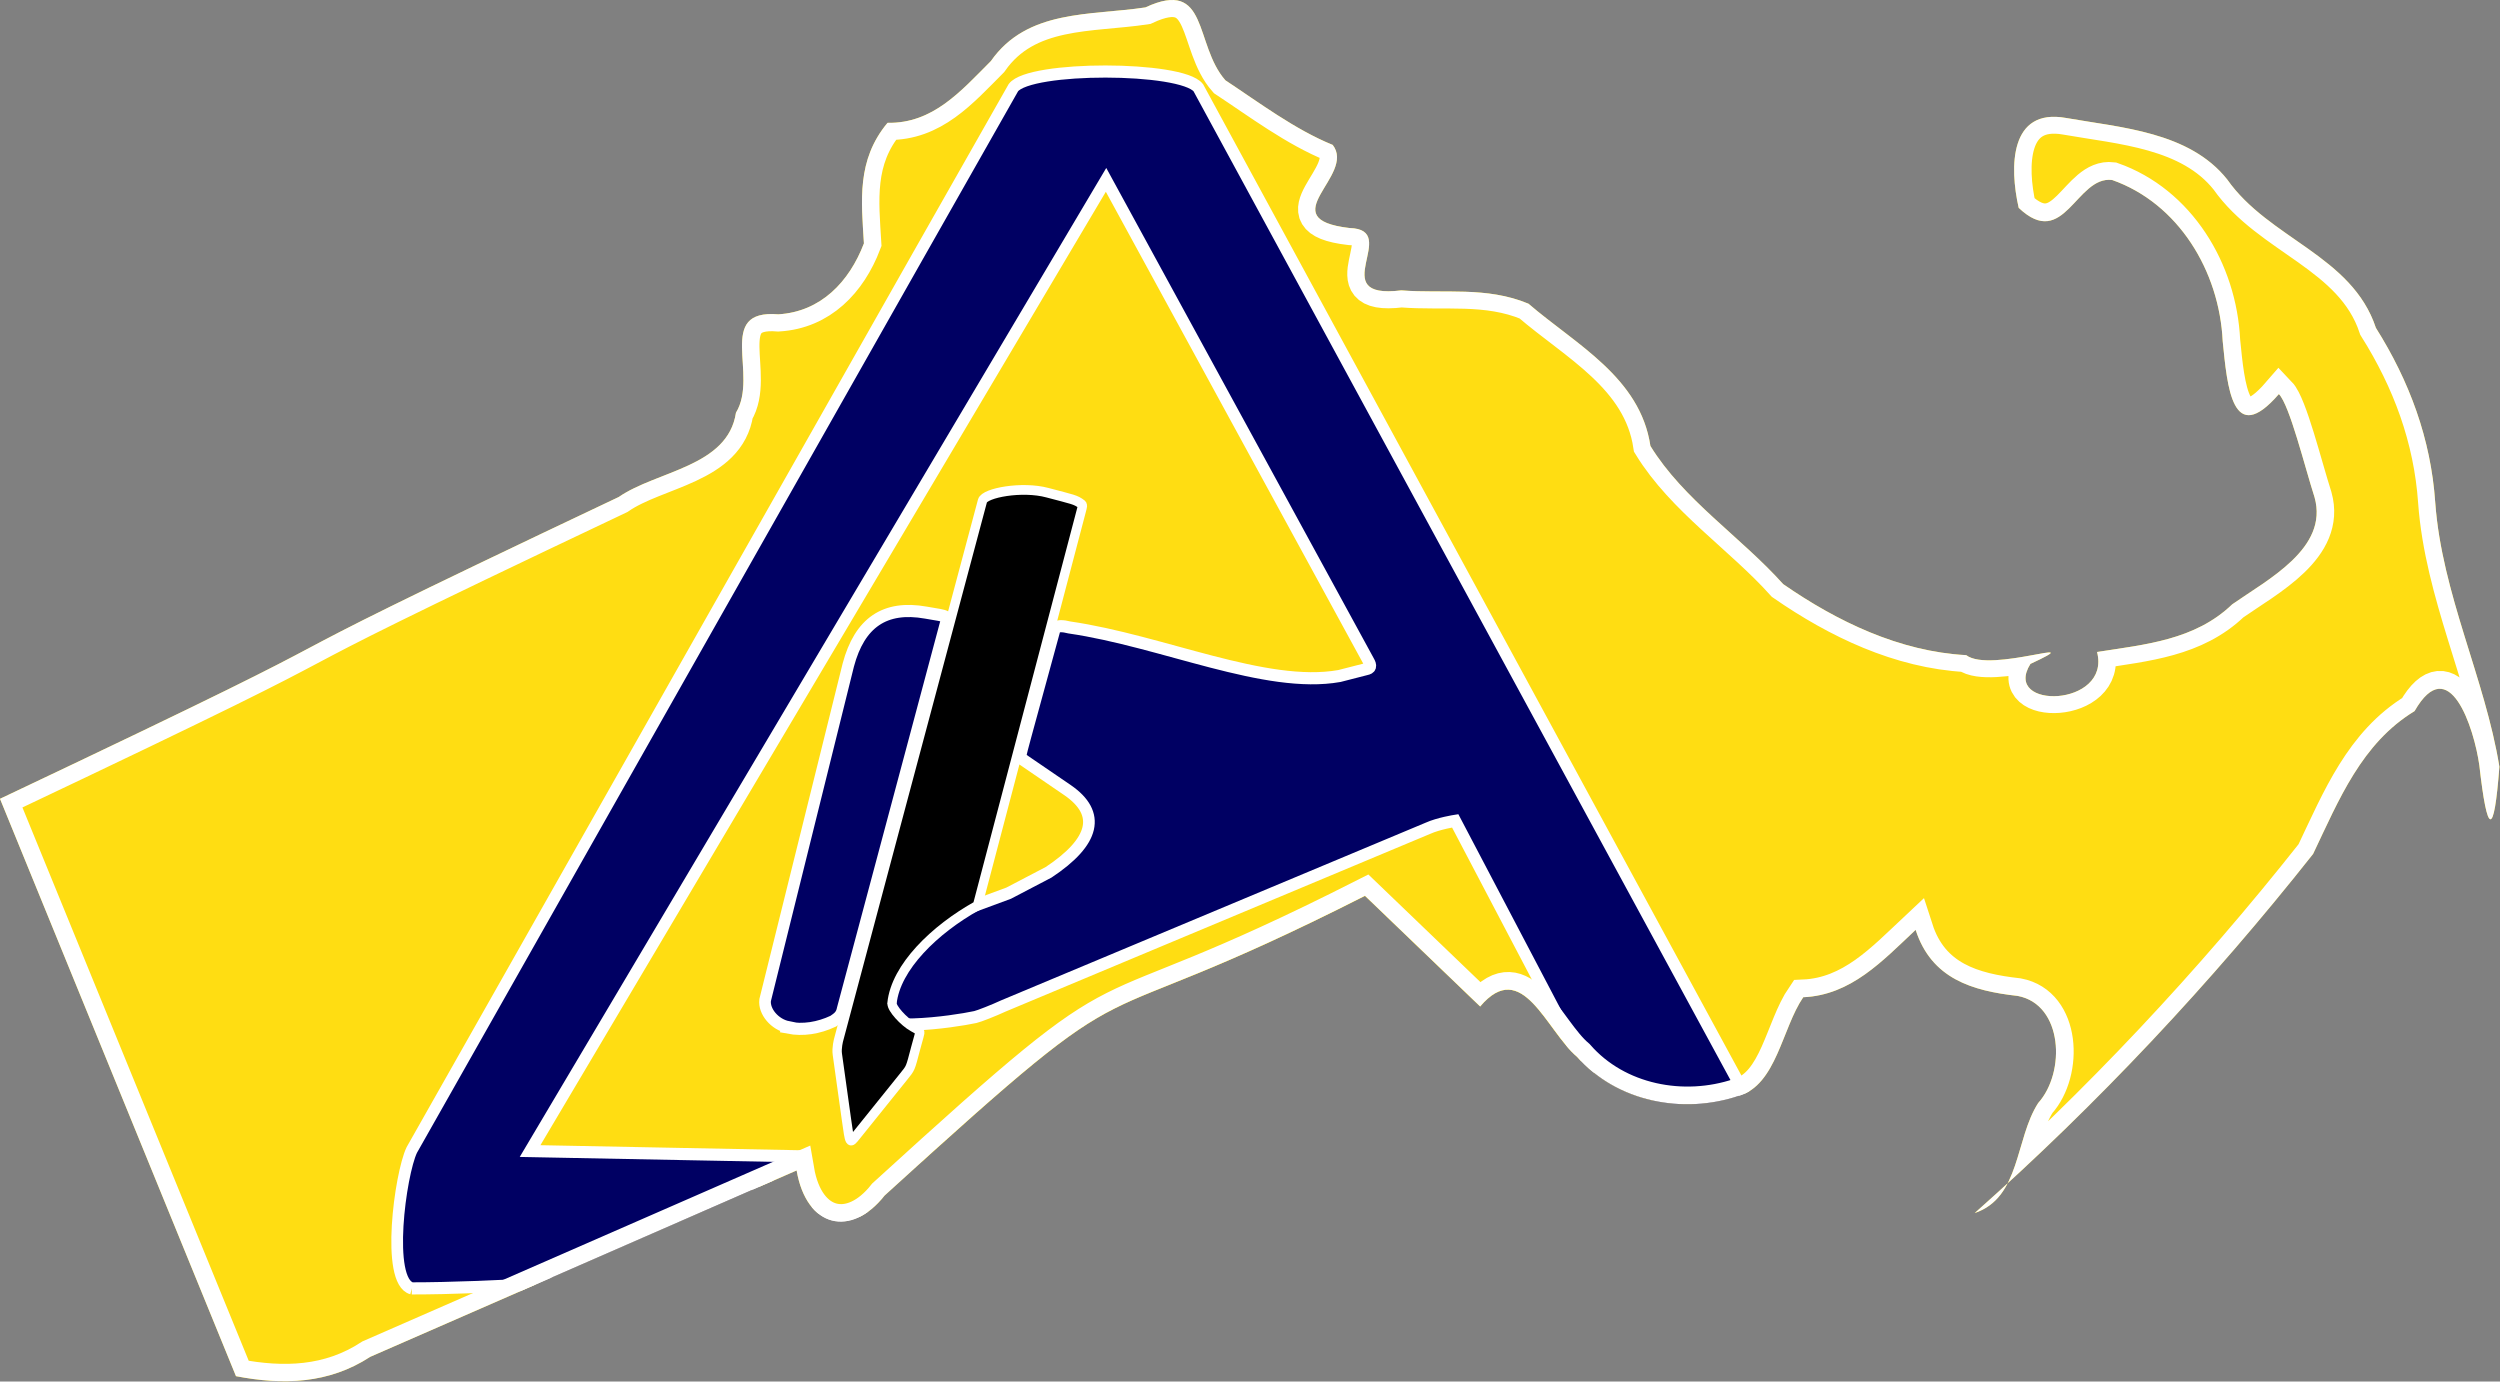
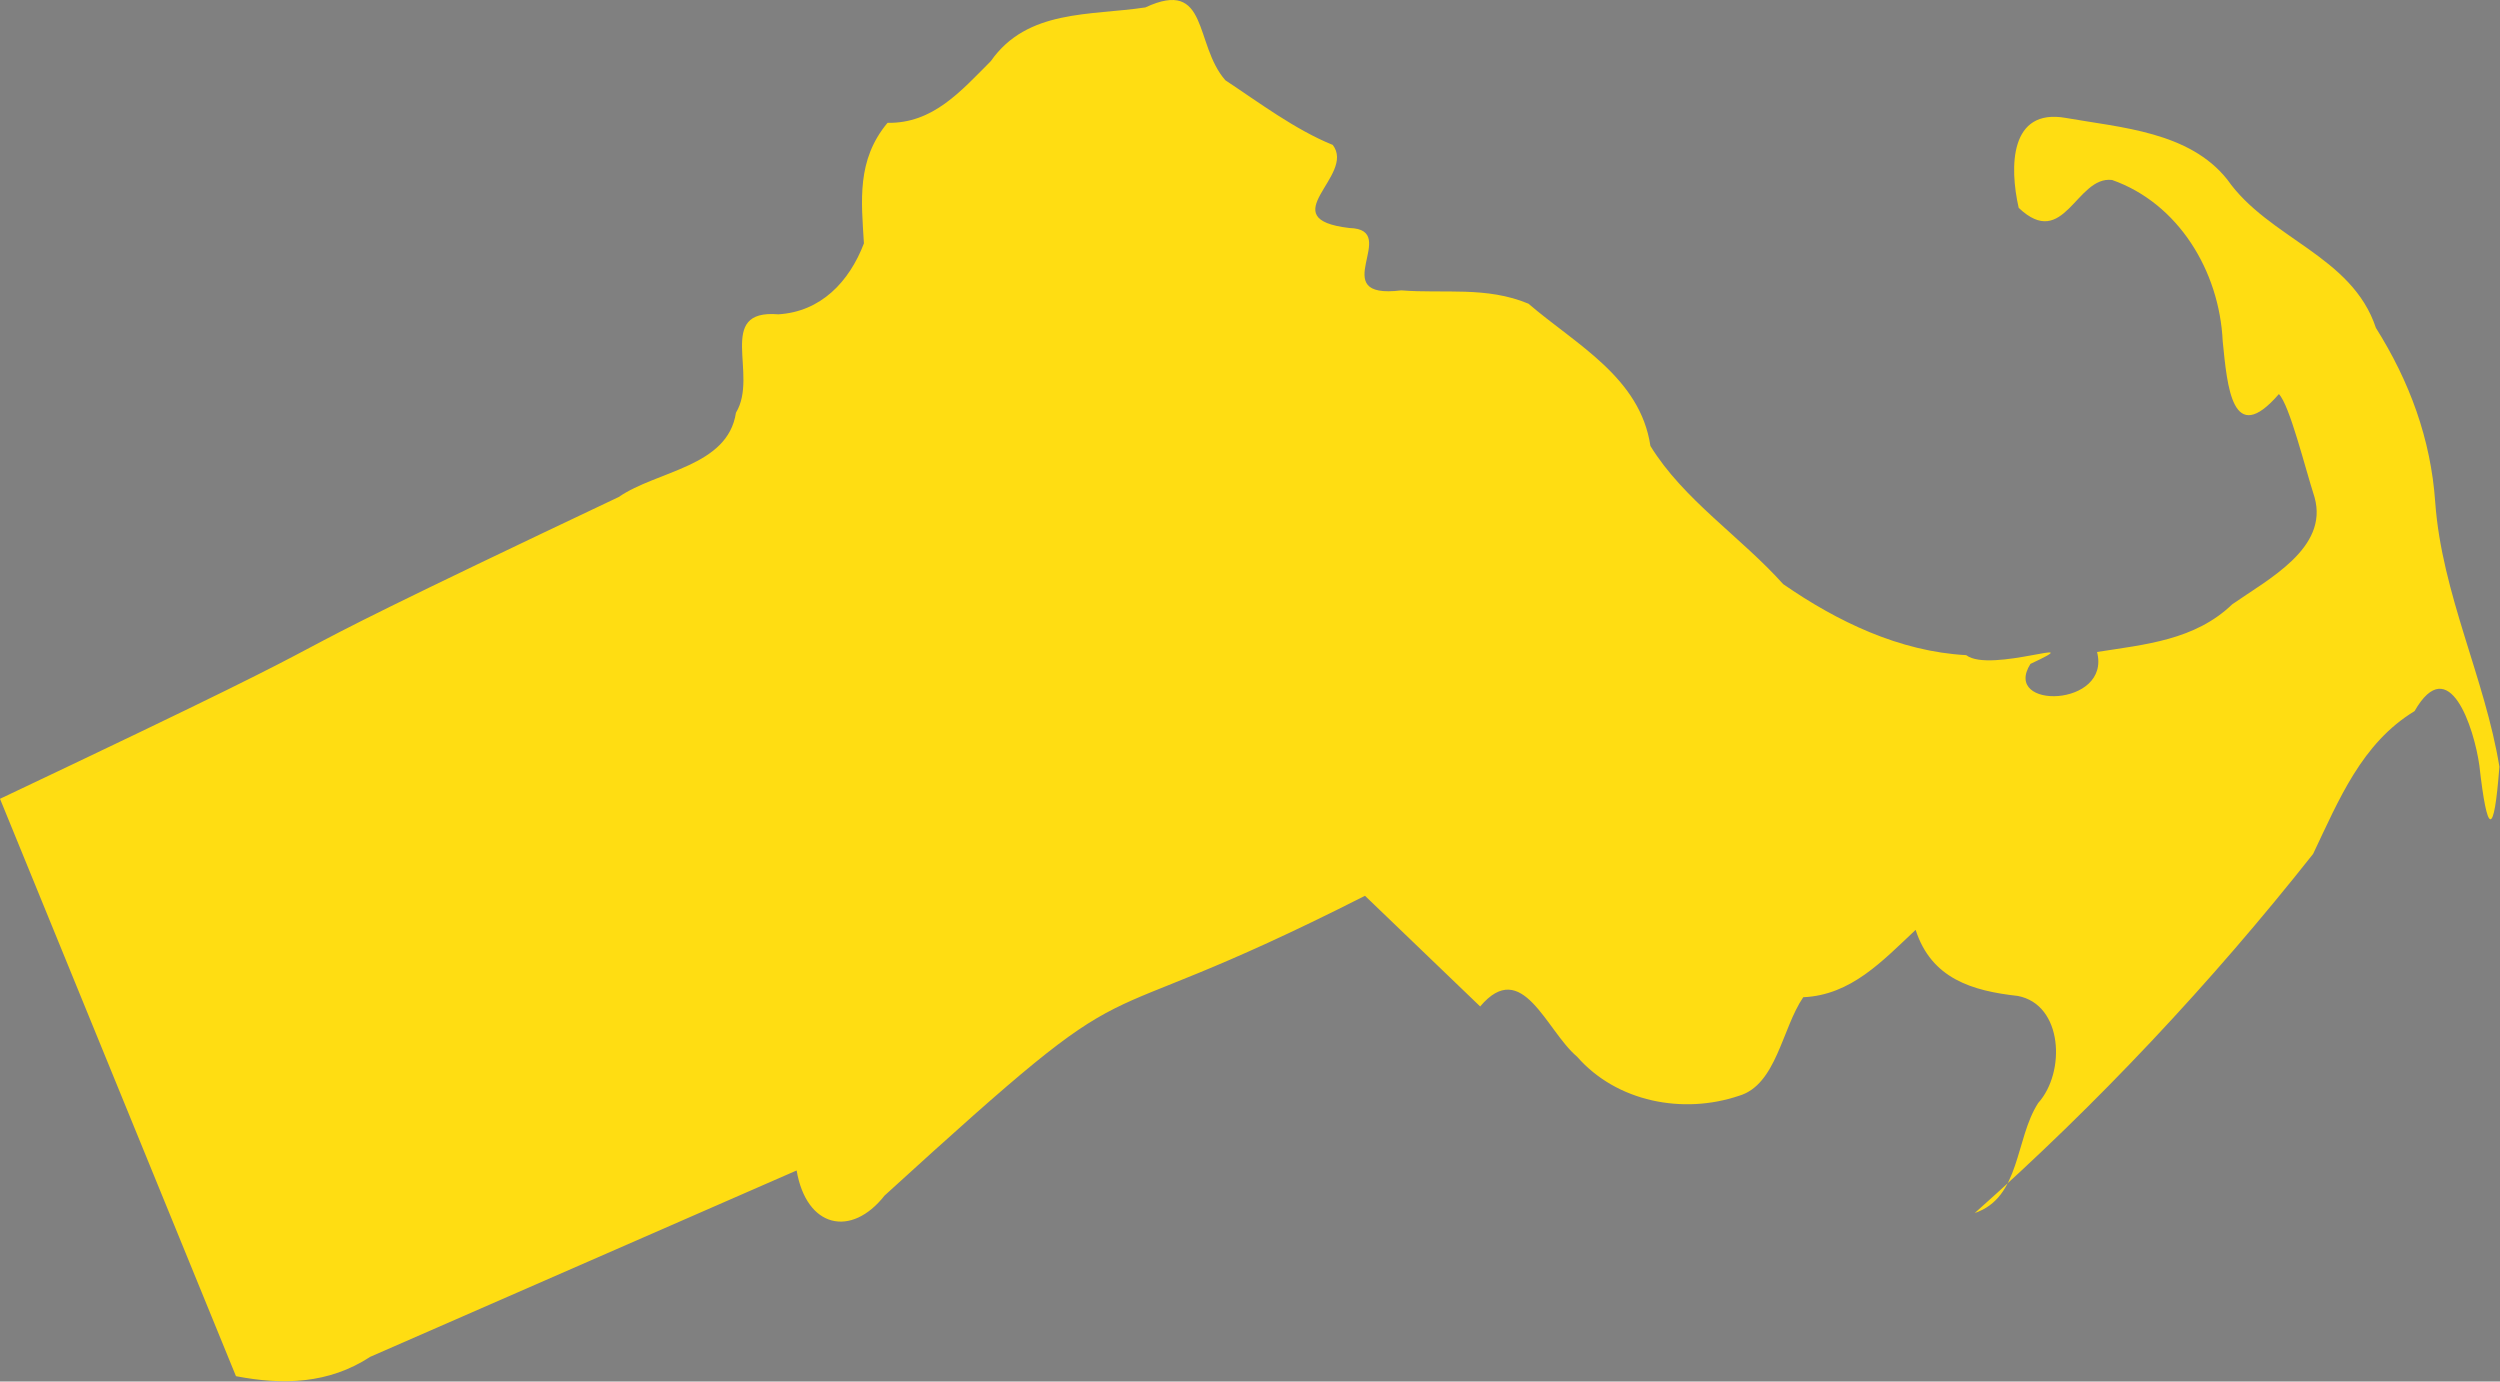
<svg xmlns="http://www.w3.org/2000/svg" version="1.1" id="svg2" width="720.802" height="398.334" viewBox="0 0 720.802 398.334">
  <rect x="0" y="0" width="720.802" height="398.334" fill="#808080" stroke="none" />
  <defs id="defs6">
    <clipPath clipPathUnits="userSpaceOnUse" id="clipPath20">
      <path d="M 0,172.777 51.039,297.66 c 10.211,1.965 20.07,1.672 29.063,-4.199 30.734,-13.434 61.468,-26.867 92.203,-40.297 2.133,12.461 11.832,14.578 19.023,5.43 60.434,-55.09 37.442,-31.129 103.91,-64.84 8.305,7.98 16.61,15.957 24.914,23.937 9.102,-10.757 14.274,5.231 20.965,10.868 8.586,9.816 22.949,12.535 35,8.461 8.129,-2.372 9.313,-14.602 13.918,-21.325 10.344,-0.453 17.149,-7.859 24.305,-14.57 3.418,10.566 12.23,13.191 22.082,14.289 9.797,1.848 10.418,16.52 4.418,23.172 -5.024,7.797 -3.785,20.43 -13.719,23.789 26.551,-23.57 51.117,-49.754 73.188,-77.672 5.589,-11.723 10.511,-23.945 21.949,-30.894 7.465,-13.059 12.875,3.601 14.015,11.769 1.7,15.074 3.153,15.844 4.329,0.258 -3.098,-19.102 -12.442,-37.375 -13.875,-57.164 -0.946,-13.758 -5.582,-26.219 -12.836,-37.758 -5.184,-15.652 -23.168,-19.258 -32.153,-32.09 -8.226,-10.34 -22.976,-11.207 -34.914,-13.316 -12.148,-2.16 -12.211,10.566 -10.195,19.445 9.855,9.356 12.441,-6.98 20.211,-6.023 14.273,5.023 23.203,19.629 23.918,34.882 0.988,9.766 2.031,23.133 12.152,11.422 2.336,2.446 5.563,15.618 7.719,22.348 3.078,11.016 -10.18,17.777 -17.805,23.125 -8.094,7.766 -18.808,8.68 -29.246,10.313 3.098,11.984 -20.68,12.558 -14.406,2.578 13.719,-6.414 -8.668,2.125 -13.895,-1.891 -14.41,-0.781 -27.898,-7.269 -39.593,-15.371 -9.172,-10.223 -21.602,-18.289 -28.711,-29.879 -2.211,-14.832 -16.114,-21.934 -26.375,-30.769 -9.102,-3.797 -18.282,-2.141 -27.504,-2.883 -16.848,2.093 0.136,-13.192 -11.184,-13.481 -17.137,-1.988 1.488,-11.34 -3.652,-17.98 -8.137,-3.297 -15.992,-9.207 -23.215,-13.977 -6.813,-7.742 -3.508,-22.191 -17.301,-15.762 -11.863,1.801 -25.558,0.344 -33.433,11.618 -6.481,6.492 -12.508,13.515 -22.344,13.347 -6.723,8.067 -5.653,16.887 -5.106,26.078 -3.183,8.329 -9.328,14.786 -18.519,15.34 -13.719,-1.133 -4.145,13.071 -9.16,21.282 -1.758,11.726 -17.086,12.523 -25.368,18.238 C 33.355,155.094 100.441,125.191 0,172.777 Z" id="path18" />
    </clipPath>
    <clipPath clipPathUnits="userSpaceOnUse" id="clipPath30">
      <path d="M 0,0 H 541 V 299 H 0 Z" id="path28" />
    </clipPath>
    <clipPath clipPathUnits="userSpaceOnUse" id="clipPath42">
-       <path d="M 0,172.777 51.039,297.66 c 10.211,1.965 20.07,1.672 29.063,-4.199 30.734,-13.434 61.468,-26.867 92.203,-40.297 2.133,12.461 11.832,14.578 19.023,5.43 60.434,-55.09 37.442,-31.129 103.91,-64.84 8.305,7.98 16.61,15.957 24.914,23.937 9.102,-10.757 14.274,5.231 20.965,10.868 8.586,9.816 22.949,12.535 35,8.461 8.129,-2.372 9.309,-14.602 13.918,-21.325 10.344,-0.453 17.149,-7.859 24.305,-14.57 3.418,10.566 12.23,13.191 22.082,14.289 9.797,1.848 10.418,16.52 4.418,23.172 -5.024,7.797 -3.785,20.43 -13.719,23.789 26.551,-23.57 51.117,-49.754 73.184,-77.672 5.593,-11.723 10.515,-23.945 21.953,-30.894 7.465,-13.059 12.875,3.601 14.015,11.769 1.7,15.074 3.153,15.844 4.329,0.258 -3.098,-19.102 -12.442,-37.375 -13.875,-57.164 -0.946,-13.758 -5.582,-26.219 -12.836,-37.758 -5.184,-15.652 -23.168,-19.258 -32.153,-32.09 -8.226,-10.34 -22.976,-11.207 -34.914,-13.316 -12.148,-2.16 -12.211,10.566 -10.195,19.445 9.855,9.356 12.441,-6.98 20.211,-6.023 14.273,5.023 23.203,19.629 23.918,34.882 0.988,9.766 2.031,23.133 12.152,11.422 2.336,2.446 5.563,15.618 7.719,22.348 3.078,11.016 -10.18,17.777 -17.805,23.125 -8.094,7.766 -18.808,8.68 -29.246,10.313 3.098,11.984 -20.68,12.558 -14.406,2.578 13.719,-6.414 -8.668,2.125 -13.895,-1.891 -14.41,-0.781 -27.898,-7.269 -39.593,-15.371 -9.172,-10.223 -21.602,-18.289 -28.711,-29.879 -2.211,-14.832 -16.114,-21.934 -26.375,-30.769 -9.102,-3.797 -18.282,-2.141 -27.504,-2.883 -16.848,2.093 0.136,-13.192 -11.184,-13.481 -17.137,-1.988 1.488,-11.34 -3.652,-17.98 -8.137,-3.297 -15.992,-9.207 -23.215,-13.977 -6.813,-7.742 -3.508,-22.191 -17.301,-15.762 -11.863,1.801 -25.558,0.344 -33.433,11.618 -6.481,6.492 -12.508,13.515 -22.344,13.347 -6.723,8.067 -5.653,16.887 -5.106,26.078 -3.183,8.329 -9.328,14.786 -18.519,15.34 -13.719,-1.133 -4.145,13.071 -9.16,21.282 -1.758,11.726 -17.086,12.523 -25.368,18.238 C 33.355,155.094 100.441,125.191 0,172.777 Z" id="path40" />
+       <path d="M 0,172.777 51.039,297.66 c 10.211,1.965 20.07,1.672 29.063,-4.199 30.734,-13.434 61.468,-26.867 92.203,-40.297 2.133,12.461 11.832,14.578 19.023,5.43 60.434,-55.09 37.442,-31.129 103.91,-64.84 8.305,7.98 16.61,15.957 24.914,23.937 9.102,-10.757 14.274,5.231 20.965,10.868 8.586,9.816 22.949,12.535 35,8.461 8.129,-2.372 9.309,-14.602 13.918,-21.325 10.344,-0.453 17.149,-7.859 24.305,-14.57 3.418,10.566 12.23,13.191 22.082,14.289 9.797,1.848 10.418,16.52 4.418,23.172 -5.024,7.797 -3.785,20.43 -13.719,23.789 26.551,-23.57 51.117,-49.754 73.184,-77.672 5.593,-11.723 10.515,-23.945 21.953,-30.894 7.465,-13.059 12.875,3.601 14.015,11.769 1.7,15.074 3.153,15.844 4.329,0.258 -3.098,-19.102 -12.442,-37.375 -13.875,-57.164 -0.946,-13.758 -5.582,-26.219 -12.836,-37.758 -5.184,-15.652 -23.168,-19.258 -32.153,-32.09 -8.226,-10.34 -22.976,-11.207 -34.914,-13.316 -12.148,-2.16 -12.211,10.566 -10.195,19.445 9.855,9.356 12.441,-6.98 20.211,-6.023 14.273,5.023 23.203,19.629 23.918,34.882 0.988,9.766 2.031,23.133 12.152,11.422 2.336,2.446 5.563,15.618 7.719,22.348 3.078,11.016 -10.18,17.777 -17.805,23.125 -8.094,7.766 -18.808,8.68 -29.246,10.313 3.098,11.984 -20.68,12.558 -14.406,2.578 13.719,-6.414 -8.668,2.125 -13.895,-1.891 -14.41,-0.781 -27.898,-7.269 -39.593,-15.371 -9.172,-10.223 -21.602,-18.289 -28.711,-29.879 -2.211,-14.832 -16.114,-21.934 -26.375,-30.769 -9.102,-3.797 -18.282,-2.141 -27.504,-2.883 -16.848,2.093 0.136,-13.192 -11.184,-13.481 -17.137,-1.988 1.488,-11.34 -3.652,-17.98 -8.137,-3.297 -15.992,-9.207 -23.215,-13.977 -6.813,-7.742 -3.508,-22.191 -17.301,-15.762 -11.863,1.801 -25.558,0.344 -33.433,11.618 -6.481,6.492 -12.508,13.515 -22.344,13.347 -6.723,8.067 -5.653,16.887 -5.106,26.078 -3.183,8.329 -9.328,14.786 -18.519,15.34 -13.719,-1.133 -4.145,13.071 -9.16,21.282 -1.758,11.726 -17.086,12.523 -25.368,18.238 C 33.355,155.094 100.441,125.191 0,172.777 " id="path40" />
    </clipPath>
    <clipPath clipPathUnits="userSpaceOnUse" id="clipPath52">
-       <path d="M 0,0 H 541 V 299 H 0 Z" id="path50" />
-     </clipPath>
+       </clipPath>
    <clipPath clipPathUnits="userSpaceOnUse" id="clipPath72">
-       <path d="M 0,172.777 51.039,297.66 c 10.211,1.965 20.07,1.672 29.063,-4.199 30.734,-13.434 61.468,-26.867 92.203,-40.297 2.133,12.461 11.832,14.578 19.023,5.43 60.434,-55.09 37.442,-31.129 103.91,-64.84 8.305,7.98 16.61,15.957 24.914,23.937 9.102,-10.757 14.274,5.231 20.965,10.868 8.586,9.816 22.949,12.535 35,8.461 8.129,-2.372 9.313,-14.602 13.918,-21.325 10.344,-0.453 17.149,-7.859 24.305,-14.57 3.418,10.566 12.23,13.191 22.082,14.289 9.797,1.848 10.418,16.52 4.418,23.172 -5.024,7.797 -3.785,20.43 -13.719,23.789 26.551,-23.57 51.117,-49.754 73.188,-77.672 5.589,-11.723 10.511,-23.945 21.949,-30.894 7.465,-13.059 12.875,3.601 14.015,11.769 1.7,15.074 3.153,15.844 4.329,0.258 -3.098,-19.102 -12.442,-37.375 -13.875,-57.164 -0.946,-13.758 -5.582,-26.219 -12.836,-37.758 -5.184,-15.652 -23.168,-19.258 -32.153,-32.09 -8.226,-10.34 -22.976,-11.207 -34.914,-13.316 -12.148,-2.16 -12.211,10.566 -10.195,19.445 9.855,9.356 12.441,-6.98 20.211,-6.023 14.273,5.023 23.203,19.629 23.918,34.882 0.988,9.766 2.031,23.133 12.152,11.422 2.336,2.446 5.563,15.618 7.719,22.348 3.078,11.016 -10.18,17.777 -17.805,23.125 -8.094,7.766 -18.808,8.68 -29.246,10.313 3.098,11.984 -20.68,12.558 -14.406,2.578 13.719,-6.414 -8.668,2.125 -13.895,-1.891 -14.41,-0.781 -27.898,-7.269 -39.593,-15.371 -9.172,-10.223 -21.602,-18.289 -28.711,-29.879 -2.211,-14.832 -16.114,-21.934 -26.375,-30.769 -9.102,-3.797 -18.282,-2.141 -27.504,-2.883 -16.848,2.093 0.136,-13.192 -11.184,-13.481 -17.137,-1.988 1.488,-11.34 -3.652,-17.98 -8.137,-3.297 -15.992,-9.207 -23.215,-13.977 -6.813,-7.742 -3.508,-22.191 -17.301,-15.762 -11.863,1.801 -25.558,0.344 -33.433,11.618 -6.481,6.492 -12.508,13.515 -22.344,13.347 -6.723,8.067 -5.653,16.887 -5.106,26.078 -3.183,8.329 -9.328,14.786 -18.519,15.34 -13.719,-1.133 -4.145,13.071 -9.16,21.282 -1.758,11.726 -17.086,12.523 -25.368,18.238 C 33.355,155.094 100.441,125.191 0,172.777 Z" id="path70" />
-     </clipPath>
+       </clipPath>
    <clipPath clipPathUnits="userSpaceOnUse" id="clipPath82">
      <path d="M 0,0 H 541 V 299 H 0 Z" id="path80" />
    </clipPath>
  </defs>
  <g id="g10" transform="matrix(1.333,0,0,1.333,0,8.6250117e-6)">
    <g id="g12" />
    <g id="g14">
      <g id="g16" clip-path="url(#clipPath20)">
        <g id="g22">
          <g id="g24">
            <g id="g26" clip-path="url(#clipPath30)">
              <g id="g32">
                <path d="M 0,172.777 51.039,297.66 c 10.211,1.965 20.07,1.672 29.063,-4.199 30.734,-13.434 61.468,-26.867 92.203,-40.297 2.133,12.461 11.832,14.578 19.023,5.43 60.434,-55.09 37.442,-31.129 103.91,-64.84 8.305,7.98 16.61,15.957 24.914,23.937 9.102,-10.757 14.274,5.231 20.965,10.868 8.586,9.816 22.949,12.535 35,8.461 8.129,-2.372 9.313,-14.602 13.918,-21.325 10.344,-0.453 17.149,-7.859 24.305,-14.57 3.418,10.566 12.23,13.191 22.082,14.289 9.797,1.848 10.418,16.52 4.418,23.172 -5.024,7.797 -3.785,20.43 -13.719,23.789 26.551,-23.57 51.117,-49.754 73.188,-77.672 5.589,-11.723 10.511,-23.945 21.949,-30.894 7.465,-13.059 12.875,3.601 14.015,11.769 1.7,15.074 3.153,15.844 4.329,0.258 -3.098,-19.102 -12.442,-37.375 -13.875,-57.164 -0.946,-13.758 -5.582,-26.219 -12.836,-37.758 -5.184,-15.652 -23.168,-19.258 -32.153,-32.09 -8.226,-10.34 -22.976,-11.207 -34.914,-13.316 -12.148,-2.16 -12.211,10.566 -10.195,19.445 9.855,9.356 12.441,-6.98 20.211,-6.023 14.273,5.023 23.203,19.629 23.918,34.882 0.988,9.766 2.031,23.133 12.152,11.422 2.336,2.446 5.563,15.618 7.719,22.348 3.078,11.016 -10.18,17.777 -17.805,23.125 -8.094,7.766 -18.808,8.68 -29.246,10.313 3.098,11.984 -20.68,12.558 -14.406,2.578 13.719,-6.414 -8.668,2.125 -13.895,-1.891 -14.41,-0.781 -27.898,-7.269 -39.593,-15.371 -9.172,-10.223 -21.602,-18.289 -28.711,-29.879 -2.211,-14.832 -16.114,-21.934 -26.375,-30.769 -9.102,-3.797 -18.282,-2.141 -27.504,-2.883 -16.848,2.093 0.136,-13.192 -11.184,-13.481 -17.137,-1.988 1.488,-11.34 -3.652,-17.98 -8.137,-3.297 -15.992,-9.207 -23.215,-13.977 -6.813,-7.742 -3.508,-22.191 -17.301,-15.762 -11.863,1.801 -25.558,0.344 -33.433,11.618 -6.481,6.492 -12.508,13.515 -22.344,13.347 -6.723,8.067 -5.653,16.887 -5.106,26.078 -3.183,8.329 -9.328,14.786 -18.519,15.34 -13.719,-1.133 -4.145,13.071 -9.16,21.282 -1.758,11.726 -17.086,12.523 -25.368,18.238 C 33.355,155.094 100.441,125.191 0,172.777 Z" style="fill:#ffdd12;fill-opacity:1;fill-rule:nonzero;stroke:none" id="path34" />
              </g>
            </g>
          </g>
        </g>
      </g>
    </g>
    <g id="g36">
      <g id="g38" clip-path="url(#clipPath42)">
        <g id="g44">
          <g id="g46">
            <g id="g48" clip-path="url(#clipPath52)">
              <g id="g54">
                <path d="M 239.199,38.82 113.238,251.895 365.164,250.129 Z" style="fill:#ffdd12;fill-opacity:1;fill-rule:nonzero;stroke:none" id="path56" />
                <g id="g58" transform="scale(0.962,1)">
                  <path d="m 92.582,278.672 c -5.86,-1.535 -2.603,-24.68 0,-29.93 0,0 134.734,-229.035 135.258,-229.769 3.634,-4.703 37.803,-4.633 41.584,0 l 131.254,232.519 c 0,0 -239.487,27.18 -308.096,27.18 z M 369.896,255.82 327.183,177.543 c 0,0 -3.728,0.559 -6.152,1.617 l -95.461,38.434 c -2.015,0.906 -5.483,2.226 -6.279,2.386 -5.039,1.047 -23.626,3.653 -24.572,-1.304 0,0 -1.743,-13.125 4.337,-15.645 l 27.724,-9.84 8.999,-4.527 c 10.396,-6.637 11.866,-12.707 4.272,-17.746 l -9.974,-6.555 c -0.852,-0.527 -0.885,-0.211 0.536,-5.293 l 6.502,-22.89 c 0.248,-1 1.994,-0.801 3.33,-0.465 20.898,2.922 44.106,13.336 60.699,10.504 l 6.014,-1.485 c 1.072,-0.211 1.21,-0.656 0.54,-1.761 l -59.017,-104.071 -129.5,210.067 62.1,1.16 c -65.763,26.949 188.615,5.691 188.615,5.691 z M 177.224,222.176 c -3.013,-0.563 -5.515,-3.395 -5.19,-5.871 l 18.693,-72.461 c 2.542,-9.176 8.211,-12.914 17.433,-11.34 5.304,0.859 4.955,0.668 4.431,2.476 l -23.103,83.172 c -0.313,1.606 -1.165,2.059 -2.152,2.731 -3.318,1.492 -6.786,2.027 -10.157,1.398 z" style="fill:#000063;fill-opacity:1;fill-rule:nonzero;stroke:#ffffff;stroke-width:2.625;stroke-linecap:butt;stroke-linejoin:miter;stroke-miterlimit:4;stroke-dasharray:none;stroke-opacity:1" id="path60" />
                </g>
                <g id="g62" transform="scale(0.962,1)">
-                   <path d="m 200.579,217.027 c -0.122,1.035 2.595,3.961 4.714,5.082 1.682,0.887 1.669,0.883 1.324,2.028 -0.158,0.515 -0.495,1.691 -0.747,2.617 -1.239,4.547 -1.092,4.18 -2.688,6.101 l -10.709,12.809 c -1.442,1.734 -1.377,1.777 -2.144,-3.441 l -2.059,-14.18 c -0.215,-1.344 0.288,-3.148 0.288,-3.148 0,0 21.527,-77.711 32.342,-116.567 0.483,-1.73 8.917,-3.234 14.599,-1.762 5.713,1.469 6.31,1.469 7.716,2.508 0.227,0.188 0.219,0.285 -0.126,1.524 -7.781,28.457 -23.314,85.269 -23.314,85.269 -9.669,5.18 -18.376,13.34 -19.217,21.11 z" style="fill:#000000;fill-opacity:1;fill-rule:nonzero;stroke:#ffffff;stroke-width:2.1;stroke-linecap:butt;stroke-linejoin:miter;stroke-miterlimit:4;stroke-dasharray:none;stroke-opacity:1" id="path64" />
-                 </g>
+                   </g>
              </g>
            </g>
          </g>
        </g>
      </g>
    </g>
    <g id="g66">
      <g id="g68" clip-path="url(#clipPath72)">
        <g id="g74">
          <g id="g76">
            <g id="g78" clip-path="url(#clipPath82)">
              <g id="g84">
                <g id="g86" transform="matrix(1,-0.172,-0.172,-1,0,0)">
                  <path d="m -28.827,-167.826 28.741,-129.819 c 9.59,-3.613 19.216,-4.973 28.93,-0.77 32.095,7.92 64.19,15.841 96.284,23.758 -0.007,-12.459 9.061,-16.134 17.573,-8.448 67.893,43.428 41.562,23.99 111.75,45.645 6.735,-9.137 13.471,-18.271 20.206,-27.408 10.636,8.931 12.992,-7.462 18.551,-14.054 6.702,-10.967 20.2,-16.004 32.586,-14.058 8.291,0.947 11.481,12.63 17.076,18.391 10.123,-1.285 17.969,4.774 26.04,10.098 1.557,-10.834 9.679,-14.854 19.065,-17.564 9.208,-3.429 7.363,-17.784 0.425,-23.245 -6.18,-6.735 -7.085,-19.212 -17.295,-20.818 29.723,18.465 57.954,39.8 84.049,63.235 7.386,10.454 14.206,21.505 26.475,26.347 9.43,11.439 11.905,-5.646 11.651,-13.77 -0.865,-14.926 0.418,-15.916 4.161,-0.973 0.178,19.071 -5.85,38.38 -3.94,57.841 1.377,13.521 -1.048,26.399 -6.169,38.817 -2.423,16.069 -19.291,22.572 -25.877,36.535 -6.265,11.416 -20.448,14.719 -31.692,18.76 -11.439,4.125 -13.623,-8.226 -13.147,-17.187 8.012,-10.732 13.249,4.704 20.637,2.479 13.026,-7.261 19.263,-22.938 17.412,-37.874 -0.669,-9.651 -1.886,-22.809 9.899,-13.122 1.861,-2.765 2.797,-16.098 3.769,-22.995 1.152,-11.214 -12.854,-15.57 -21.153,-19.492 -9.157,-6.193 -19.718,-5.293 -30.129,-5.137 1.01,-12.158 -22.182,-8.749 -14.423,-0.101 14.396,3.941 -8.774,-0.618 -13.181,4.155 -13.867,3.163 -25.886,11.715 -35.894,21.536 -7.204,11.46 -17.932,21.369 -22.904,33.813 0.327,14.776 -11.992,23.993 -20.485,34.288 -8.207,5.207 -17.4,5.13 -26.235,7.389 -16.714,0.777 2.334,12.791 -8.614,14.96 -16.314,4.791 3.338,10.767 -0.547,18.075 -7.354,4.56 -13.998,11.611 -20.218,17.449 -5.326,8.657 0.295,22.141 -14.175,18.197 -11.824,0.23 -24.884,3.93 -34.414,-5.707 -7.378,-5.224 -14.404,-11.041 -23.931,-9.237 -7.875,-6.713 -8.307,-15.46 -9.31,-24.479 -4.481,-7.558 -11.527,-12.805 -20.548,-11.81 -13.136,3.389 -6.206,-12.004 -12.448,-19.143 -3.664,-11.097 -18.686,-9.314 -27.683,-13.484 -105.518,-29.461 -35.365,-11.609 -140.868,-41.073 z" style="fill:none;stroke:#ffffff;stroke-width:7.392;stroke-linecap:square;stroke-linejoin:miter;stroke-miterlimit:10;stroke-dasharray:none;stroke-opacity:1" id="path88" />
                </g>
              </g>
            </g>
          </g>
        </g>
      </g>
    </g>
  </g>
</svg>